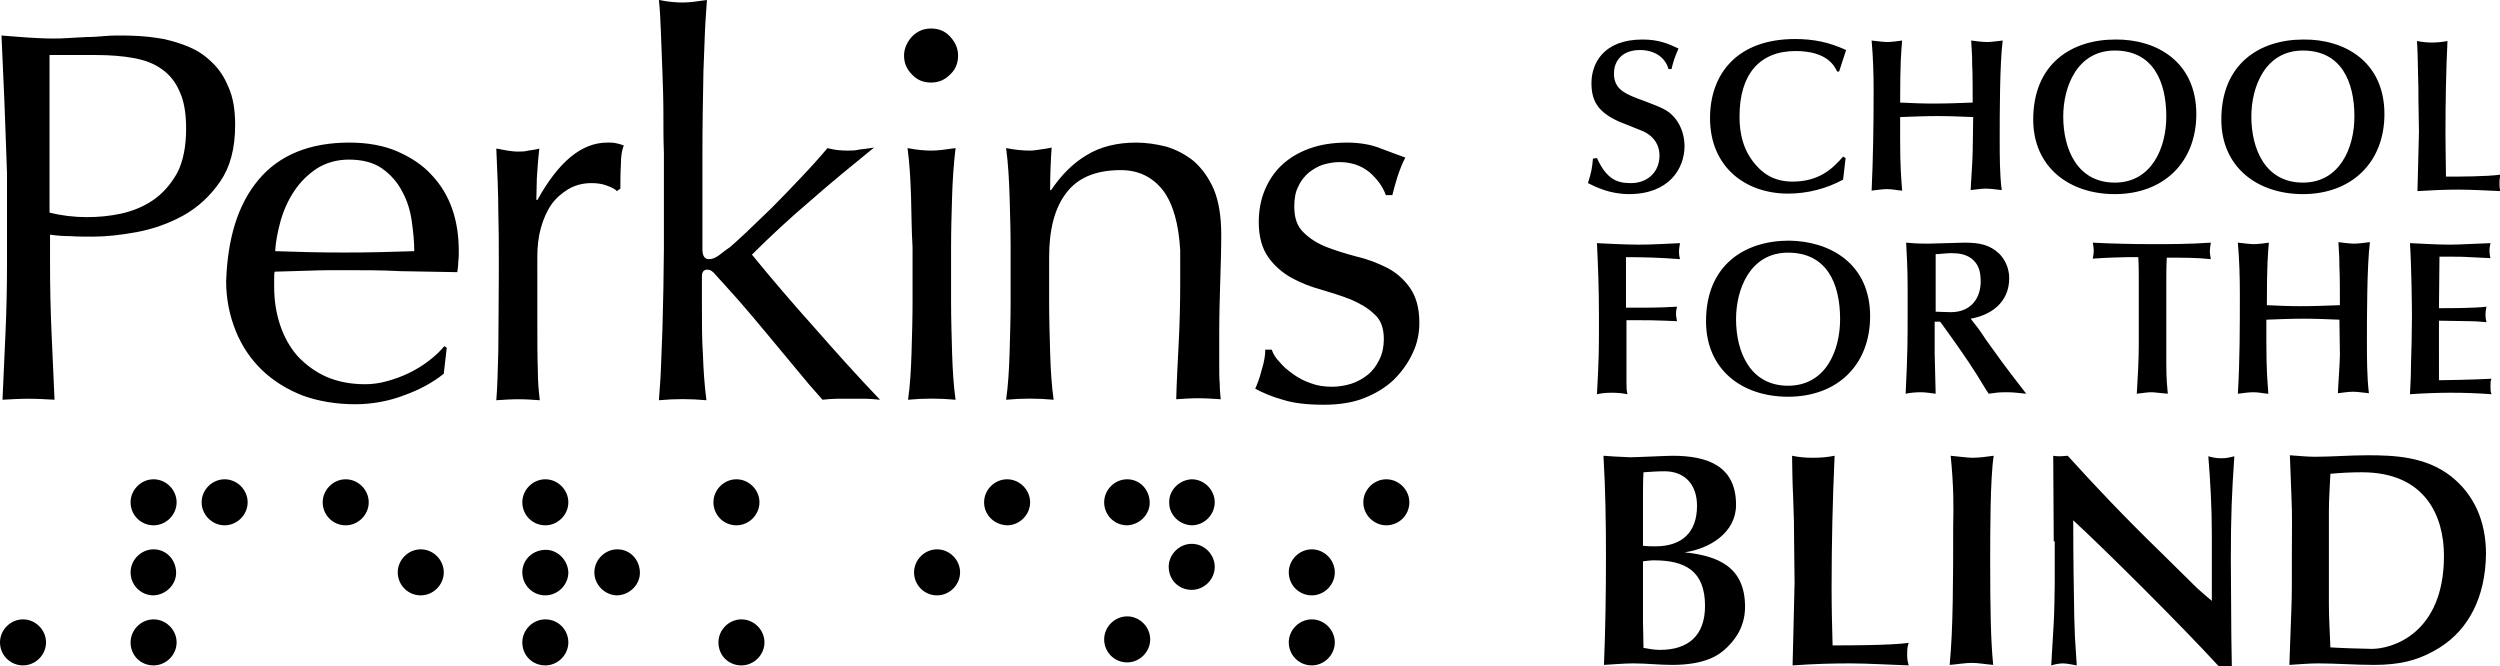
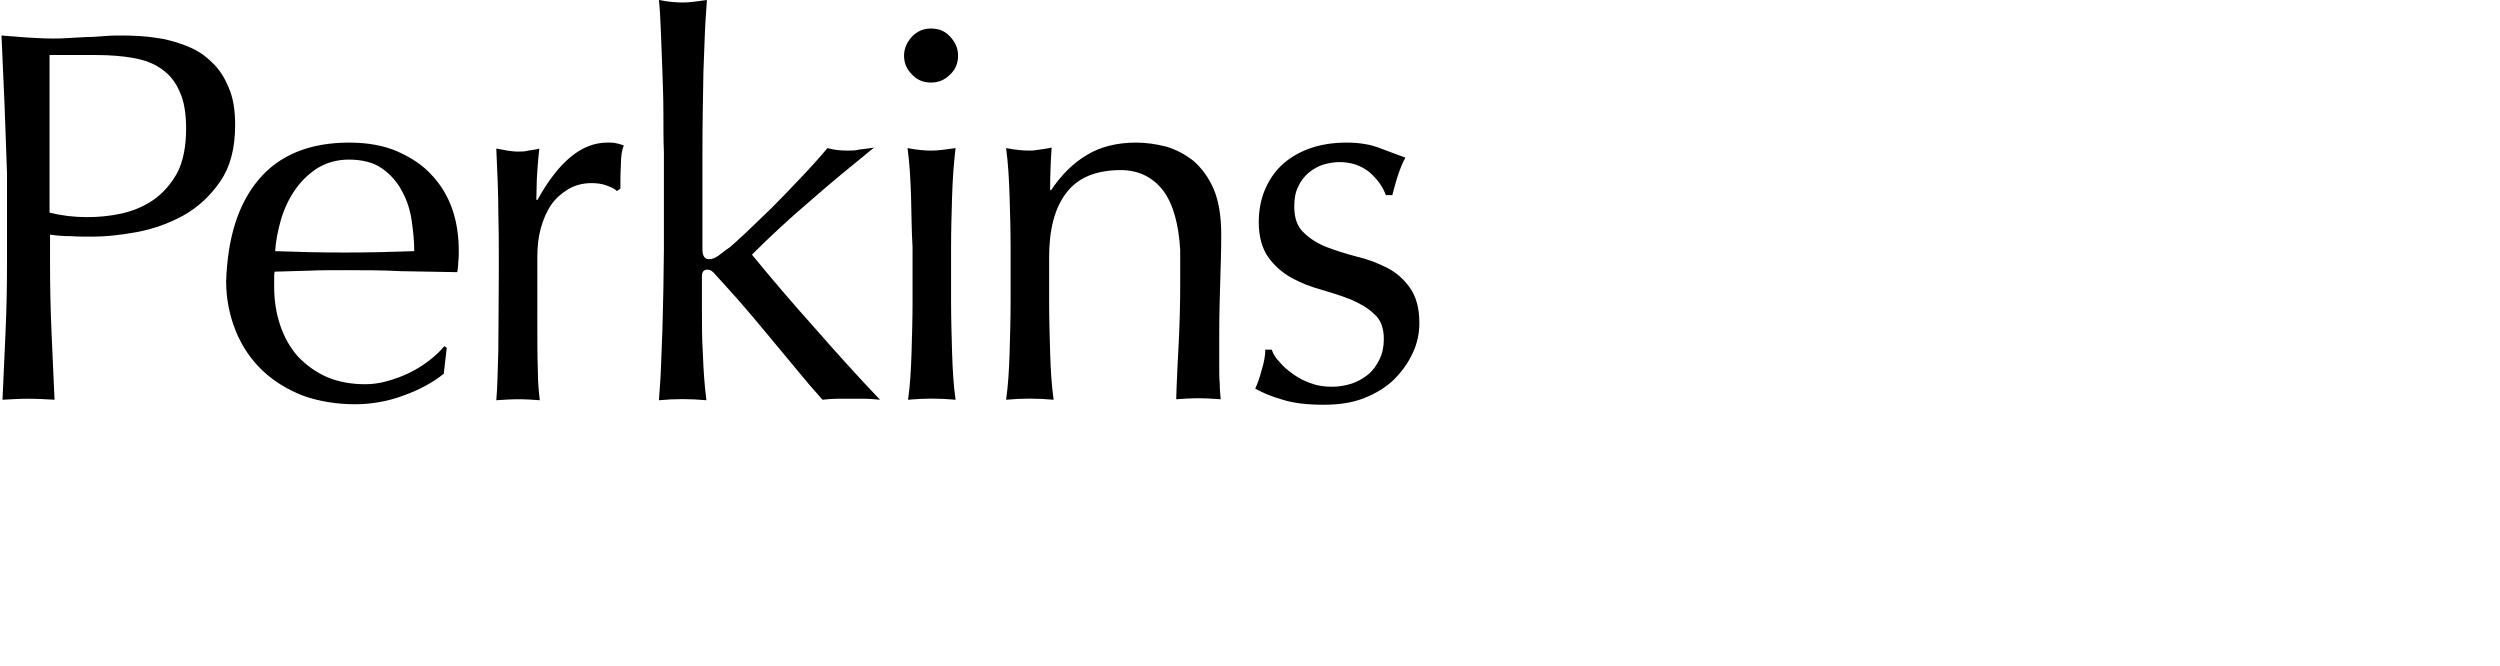
<svg xmlns="http://www.w3.org/2000/svg" viewBox="0 0 499.7 133.2" role="img" aria-labelledby="logoPerkins">
  <title id="logoPerkins">Perkins School for the Blind Logo</title>
  <g fill-rule="evenodd" clip-rule="evenodd">
    <path d="M255.8 72.4c.7.9 1.6 1.6 2.7 2.4s2.3 1.4 3.5 1.8c1.3.5 2.7.7 4.2.7 1.3 0 2.6-.2 3.9-.6 1.2-.4 2.3-1 3.3-1.8s1.7-1.8 2.3-3c.6-1.2.9-2.6.9-4.1 0-2.2-.6-3.9-1.9-5-1.2-1.2-2.8-2.1-4.6-2.9-2-.8-4-1.4-6-2-2.2-.6-4.2-1.4-6-2.4s-3.4-2.4-4.6-4.1c-1.2-1.7-1.9-4-1.9-7 0-2.3.4-4.5 1.2-6.4s1.9-3.6 3.4-5 3.3-2.5 5.5-3.3 4.7-1.2 7.5-1.2c2.6 0 4.8.4 6.6 1.1 1.8.7 3.5 1.3 5.1 1.9-.6 1.1-1.1 2.4-1.6 3.9-.5 1.6-.8 2.8-1 3.6H277c-.6-1.7-1.7-3.2-3.3-4.6-1.6-1.3-3.6-2-6-2-1.1 0-2.1.2-3.2.5-1 .3-2 .9-2.9 1.6-.8.7-1.6 1.6-2.1 2.8-.6 1.1-.8 2.5-.8 4 0 2.3.6 4 1.9 5.2 1.2 1.2 2.8 2.2 4.6 2.9 1.8.7 3.8 1.3 6 1.9 2.2.5 4.2 1.3 6 2.2s3.4 2.3 4.6 4 1.9 4 1.9 7c0 2.1-.4 4.1-1.3 6-.9 2-2.2 3.8-3.8 5.4-1.7 1.6-3.7 2.8-6 3.7-2.3.9-5 1.3-8 1.3-3.3 0-6-.3-8.2-1-2.2-.6-4-1.4-5.5-2.2.4-.9.9-2.2 1.3-3.8.5-1.6.7-2.9.7-4h1.3c.3.9.8 1.7 1.6 2.5zm-23.3-34.3c-2.1-2.7-4.9-4.1-8.5-4.1-4.9 0-8.6 1.5-10.9 4.6-2.3 3-3.4 7.3-3.4 12.8v9c0 3.2.1 6.5.2 10s.3 6.7.7 9.5c-3.2-.3-6.4-.3-9.5 0 .4-2.8.6-6 .7-9.5.1-3.5.2-6.8.2-10v-11c0-3.2-.1-6.5-.2-10s-.3-6.8-.7-9.8c2 .4 3.6.5 4.8.5.6 0 1.2-.1 1.9-.2s1.5-.2 2.4-.4c-.2 2.8-.3 5.6-.3 8.5h.2c2-3 4.4-5.4 7.1-7 2.8-1.7 6.1-2.5 9.9-2.5 2 0 4 .3 6 .8 2 .6 3.9 1.6 5.5 2.9 1.6 1.4 3 3.3 4 5.6 1 2.4 1.5 5.4 1.5 9.1 0 3-.1 6.2-.2 9.4s-.2 6.6-.2 10.2v6.9c0 1.1 0 2.2.1 3.3 0 1.1.1 2.1.2 3.1-1.5-.1-3-.2-4.5-.2s-3 .1-4.4.2c.1-3.7.3-7.4.5-11.3s.3-7.9.3-12V50c-.3-5.2-1.4-9.2-3.4-11.9zm-50.4 1.3c-.1-3.5-.3-6.8-.7-9.8 2 .4 3.6.5 4.8.5s2.8-.2 4.8-.5c-.4 3.3-.6 6.5-.7 9.8-.1 3.3-.2 6.7-.2 10v11c0 3.2.1 6.5.2 10s.3 6.7.7 9.5c-3.2-.3-6.4-.3-9.5 0 .4-2.8.6-6 .7-9.5.1-3.5.2-6.8.2-10v-11c-.2-3.2-.2-6.5-.3-10zm.2-32.1c1.1-1.1 2.3-1.6 3.8-1.6s2.8.5 3.8 1.6 1.6 2.3 1.6 3.8-.5 2.8-1.6 3.8c-1.1 1.1-2.3 1.6-3.8 1.6s-2.8-.5-3.8-1.6c-1.1-1.1-1.6-2.3-1.6-3.8 0-1.4.6-2.7 1.6-3.8zm-49.7 15.4c0-2.8-.1-5.6-.2-8.4-.1-2.6-.2-5.3-.3-7.9-.1-2.5-.2-4.6-.4-6.4 2 .4 3.6.5 4.8.5s2.8-.2 4.8-.5c-.1 1.8-.3 3.9-.4 6.4-.1 2.5-.2 5.1-.3 7.9-.1 5.4-.2 10.8-.2 16.2v19.3c0 1.3.4 2 1.3 2 .6 0 1.2-.2 1.9-.7s1.4-1.1 2.3-1.7c.6-.5 1.7-1.5 3.2-2.9 1.7-1.6 3.4-3.3 5.1-4.9 2-2 3.9-4 5.8-6 2-2.1 3.8-4.1 5.4-6 1.4.4 2.8.5 4 .5.8 0 1.6 0 2.3-.2.8-.1 1.8-.2 3-.4-4.3 3.5-8.6 7-12.8 10.7-4 3.4-7.9 7-11.6 10.7 4 4.9 8.2 9.8 12.5 14.6 4.3 4.9 8.6 9.7 13.1 14.4-1.1-.1-2.1-.2-3.2-.2h-5.4c-.9 0-1.9.1-2.9.2-1.8-2-3.6-4.1-5.3-6.2-2-2.4-3.9-4.7-5.9-7.1-1.8-2.2-3.7-4.4-5.6-6.6-1.8-2-3.3-3.7-4.6-5.1-.2-.3-.5-.5-.7-.7-.3-.2-.6-.3-.9-.3-.7 0-1.1.4-1.1 1.3v6.4c0 3.2 0 6.3.2 9.3.1 3 .3 6 .7 9.1-3.2-.3-6.4-.3-9.5 0 .1-1.6.3-3.7.4-6.2.1-2.5.2-5.1.3-7.8.1-2.8.1-5.5.2-8.4 0-2.8.1-5.4.1-7.8V30.5c-.1-2.4-.1-5-.1-7.8zm-11.3 14.4c-1-.4-2.1-.5-3.1-.5-1.7 0-3.2.4-4.6 1.2-1.3.8-2.5 1.8-3.4 3.1s-1.6 2.9-2.1 4.7-.7 3.7-.7 5.8V63c0 4.7 0 8.4.1 10.9 0 2.5.2 4.5.4 6.1-1.4-.1-2.8-.2-4.2-.2-1.6 0-3 .1-4.5.2.2-2.4.3-5.7.4-9.8 0-4.1.1-9.2.1-15.2v-3.4c0-2.8 0-5.9-.1-9.5 0-3.6-.2-7.7-.4-12.4.8.1 1.5.3 2.2.4s1.4.2 2.2.2c.6 0 1.3 0 2-.2.7-.1 1.5-.2 2.2-.4-.3 2.5-.4 4.6-.5 6 0 1.5-.1 2.9-.1 4.2l.2.1c4.2-7.6 8.8-11.5 14-11.5.6 0 1.2 0 1.6.1.5.1 1 .2 1.7.5-.4.8-.6 2.1-.6 3.9-.1 1.6-.1 3.1-.1 4.7l-.7.5c-.2-.3-.9-.7-2-1.1zm-69.6-1.2c4.1-4.9 10.2-7.4 18.1-7.4 3.7 0 7 .6 9.7 1.8 2.7 1.2 5 2.7 6.8 4.7 1.8 1.9 3.2 4.2 4.1 6.8s1.3 5.4 1.3 8.4c0 .7 0 1.4-.1 2.1 0 .7-.1 1.4-.2 2.1-3.8-.1-7.6-.1-11.3-.2-3.7-.2-7.5-.2-11.3-.2-2.3 0-4.7 0-7 .1s-4.6.1-6.9.2c-.1.4-.1.9-.1 1.6v1.4c0 2.8.4 5.3 1.2 7.7s2 4.5 3.5 6.2c1.6 1.7 3.5 3.1 5.7 4.1 2.3 1 4.9 1.5 7.8 1.5 1.4 0 2.9-.2 4.3-.6 3-.8 5.8-2.1 8.3-4 1.2-.9 2.3-1.9 3.2-3l.5.3-.6 5.2c-2.1 1.7-4.8 3.2-7.9 4.3-3.1 1.2-6.5 1.8-9.8 1.8-3.8 0-7.3-.6-10.4-1.7-3.1-1.2-5.9-2.9-8.2-5.1s-4.1-4.9-5.3-7.9-1.9-6.3-1.9-9.9c.3-8.5 2.3-15.3 6.5-20.3zm11.6-2.2c-1.8 1.2-3.3 2.7-4.5 4.5s-2.1 3.8-2.7 5.9c-.6 2.2-1 4.2-1.1 6.1 2.2.1 4.5.1 6.8.2 4.7.1 9.4.1 14 0 2.4-.1 4.7-.1 7-.2 0-1.9-.2-3.9-.5-6s-.9-4.1-1.9-5.9c-.9-1.8-2.3-3.4-4-4.6-1.7-1.2-3.9-1.8-6.7-1.8-2.3 0-4.5.6-6.4 1.8zM.9 20.8C.7 16.3.5 11.7.3 7.1c1.7.1 3.4.3 5.2.4 1.7.1 3.4.2 5.1.2.8 0 1.9 0 3.1-.1s2.4-.1 3.7-.2c1.2 0 2.4-.1 3.6-.2 1-.1 1.9-.1 2.9-.1 1.1 0 2.4 0 3.9.1 1.6.1 3.2.3 4.9.6 1.8.4 3.5.9 5.1 1.6 1.7.7 3.2 1.7 4.6 3.1 1.4 1.3 2.5 3 3.3 5 .9 2 1.3 4.5 1.3 7.5 0 4.7-1 8.4-3 11.3-2 2.9-4.5 5.2-7.4 6.8s-6.1 2.7-9.3 3.3c-3.3.6-6.2.9-8.7.9-1.6 0-3.1 0-4.5-.1-1.4 0-2.8-.1-4.1-.3v5.8c0 4.7.1 9.3.3 13.8s.4 9 .6 13.4c-1.7-.1-3.5-.2-5.2-.2s-3.5.1-5.2.2c.2-4.4.4-8.8.6-13.4.2-4.5.3-9.1.3-13.8V34.6c-.2-4.7-.3-9.3-.5-13.8zm16.5 22.6c2.2 0 4.5-.2 6.8-.7s4.5-1.4 6.4-2.7 3.5-3.1 4.8-5.4c1.2-2.3 1.8-5.3 1.8-8.9 0-3-.4-5.5-1.3-7.4-.8-1.9-2-3.4-3.6-4.5-1.5-1.1-3.4-1.8-5.6-2.2S22 11 19.3 11H9.9v31.5c2.4.6 4.9.9 7.5.9z" />
-     <path d="M30.7 105c2.5 0 4.6-2.1 4.6-4.6s-2.1-4.6-4.6-4.6-4.6 2.1-4.6 4.6c0 2.5 2 4.6 4.6 4.6m0 14c2.5-.1 4.6-2.2 4.5-4.7s-2-4.5-4.5-4.5-4.6 2.1-4.6 4.6 2 4.6 4.6 4.6m0 14c2.5 0 4.6-2.1 4.6-4.6s-2.1-4.6-4.6-4.6-4.6 2.1-4.6 4.6c0 2.6 2 4.6 4.6 4.6m14.2-28c2.5 0 4.6-2.1 4.6-4.6 0-2.5-2.1-4.6-4.6-4.6s-4.6 2.1-4.6 4.6c0 2.5 2.1 4.6 4.6 4.6m24.2 0c2.5 0 4.6-2.1 4.6-4.6 0-2.5-2.1-4.6-4.6-4.6s-4.6 2.1-4.6 4.6 2 4.6 4.6 4.6m15 14c2.5 0 4.6-2.1 4.6-4.6s-2.1-4.6-4.6-4.6-4.6 2.1-4.6 4.6 2 4.6 4.6 4.6m24.9 0c2.5 0 4.6-2.1 4.6-4.6-.1-2.5-2.2-4.6-4.7-4.5s-4.5 2-4.5 4.5 2 4.6 4.6 4.6m14.4 0c2.5-.1 4.6-2.2 4.5-4.7s-2-4.5-4.5-4.5-4.6 2.1-4.6 4.6 2.1 4.6 4.6 4.6m63.9 0c2.5 0 4.6-2.1 4.6-4.6 0-2.5-2.1-4.6-4.6-4.6s-4.6 2.1-4.6 4.6c0 2.5 2 4.6 4.6 4.6m50.9-1.1c2.5 0 4.6-2.1 4.6-4.6s-2.1-4.6-4.6-4.6c-2.5 0-4.6 2.1-4.6 4.6 0 2.6 2 4.6 4.6 4.6m24 1.1c2.5 0 4.6-2.1 4.6-4.6 0-2.5-2.1-4.6-4.6-4.6s-4.6 2.1-4.6 4.6 2 4.6 4.6 4.6M109 105c2.5 0 4.6-2.1 4.6-4.6 0-2.5-2.1-4.6-4.6-4.6-2.5 0-4.6 2.1-4.6 4.6 0 2.5 2 4.6 4.6 4.6m38.2 0c2.5 0 4.6-2.1 4.6-4.6s-2.1-4.6-4.6-4.6-4.6 2.1-4.6 4.6 2 4.6 4.6 4.6m54.1 0c2.5 0 4.6-2.1 4.6-4.6s-2.1-4.6-4.6-4.6-4.6 2.1-4.6 4.6 2 4.5 4.6 4.6m24 0c2.5-.1 4.6-2.2 4.5-4.7s-2-4.5-4.5-4.5-4.6 2.1-4.6 4.6 2 4.6 4.6 4.6m12.9 0c2.5 0 4.6-2.1 4.6-4.6 0-2.5-2.1-4.6-4.6-4.6-2.5.1-4.6 2.2-4.5 4.7 0 2.4 2 4.4 4.5 4.5m38.9 0c2.5 0 4.6-2 4.6-4.6 0-2.5-2.1-4.6-4.6-4.6s-4.6 2.1-4.6 4.6 2.1 4.6 4.6 4.6M109 133c2.5 0 4.6-2.1 4.6-4.6 0-2.5-2-4.6-4.6-4.6-2.5 0-4.6 2.1-4.6 4.6 0 2.6 2 4.6 4.6 4.6m39.2 0c2.5 0 4.6-2.1 4.6-4.6s-2.1-4.6-4.6-4.6c-2.5 0-4.6 2.1-4.6 4.6 0 2.6 2 4.6 4.6 4.6m77.1-.6c2.5 0 4.6-2.1 4.6-4.6 0-2.5-2.1-4.6-4.6-4.6s-4.6 2.1-4.6 4.6c0 2.5 2 4.6 4.6 4.6m36.9.6c2.5 0 4.6-2.1 4.6-4.6s-2.1-4.6-4.6-4.6c-2.5 0-4.6 2.1-4.6 4.6s2 4.6 4.6 4.6M4.6 133c2.5 0 4.6-2.1 4.6-4.6s-2.1-4.6-4.6-4.6c-2.5 0-4.6 2.1-4.6 4.6 0 2.6 2.1 4.6 4.6 4.6M319.2 31.6c2 4.4 4.2 5 6.8 5 3.4 0 5.7-2.3 5.7-5.5 0-3.4-2.8-4.7-3.6-5-1.2-.5-3.3-1.3-4.5-1.8-4.2-1.9-5.5-4.1-5.5-7.7 0-3.8 2.3-8.7 10.2-8.7 3.2 0 5.1.8 7.2 1.8-.9 2.1-1 2.5-1.4 4.1h-.6c-.7-2.5-3-3.8-5.7-3.8-3.5 0-5.2 2.1-5.2 4.7 0 3.2 2.2 4.1 6.1 5.5 3.4 1.3 4.7 1.8 5.9 3.2 1.8 2 2.1 4.5 2.1 5.8 0 4.5-3.1 9.6-11.1 9.6-3.8 0-6.6-1.4-8.2-2.2.7-2.3.8-2.8 1-4.9l.8-.1zm48.4-17.3h-.4c-.5-1.1-2-4.1-8.3-4.1-7.3 0-11.2 4.8-11.2 13 0 1.5 0 5.6 2.7 9.1 1.6 2.1 3.9 4 7.9 4 5.4 0 8.1-2.7 10.1-5l.5.3-.5 4.3c-3.3 1.8-7.1 2.8-11 2.8-8.5 0-15.6-5.3-15.6-15.1 0-8.8 5.4-15.8 17-15.8 3.6 0 6.7.6 10.2 2.2l-1.4 4.3zm26.8 9.1c-2.4-.1-4.7-.2-7.1-.2-2.5 0-5 .1-7.5.2v4.4c0 5.6.2 7.6.4 10.3-.7 0-1.8-.3-3-.3-1 0-2.1.2-3.1.3.3-6.6.4-13.2.4-19.9 0-3.4-.1-6.7-.4-10.1.9.1 2.4.3 3.1.3.8 0 2.4-.2 3-.3-.2 2.4-.4 4.3-.4 12.4 2.2.1 4.4.2 6.6.2 2.7 0 5.3-.1 7.9-.2 0-1.1 0-6.4-.1-7.5 0-1.4 0-1.7-.2-4.9.8.1 2.2.3 3.2.3.8 0 2.2-.2 3.1-.3-.6 4.5-.6 15.1-.6 19.6 0 3.4 0 7.2.4 10.3-1-.1-2.1-.3-3.2-.3-.9 0-2.1.2-3 .3 0-.8.4-6.1.4-7.7l.1-6.9zm28.3 13.1c7.4 0 10.3-7 10.3-13.2 0-7.1-2.7-13.2-10.3-13.2-7.5 0-10.3 7.2-10.3 13.2 0 6.5 2.8 13.2 10.3 13.2zM439 22.8c0 9.7-6.6 16-16.3 16-9.1 0-16.3-5.4-16.3-14.9 0-11.1 7.6-16 16.4-16 8.2-.1 16.2 4.4 16.2 14.9zm21.3 13.7c7.4 0 10.3-7 10.3-13.2 0-7.1-2.7-13.2-10.3-13.2-7.5 0-10.3 7.2-10.3 13.2 0 6.5 2.8 13.2 10.3 13.2zm16.3-13.7c0 9.7-6.6 16-16.3 16-9.1 0-16.3-5.4-16.3-14.9 0-11.1 7.6-16 16.4-16 8.2-.1 16.2 4.4 16.2 14.9zm6.8-2.7c0-1.9 0-2.4-.1-6.2 0-.9-.1-4.8-.2-5.7 1.1.2 1.9.3 3 .3s2-.1 3.1-.3c-.3 6.3-.4 12.5-.4 18.8 0 3.1.1 5.9.1 8.3h.8c1.3 0 7.6 0 10.1-.4-.1.5-.2.7-.2 1.8 0 .7 0 .9.2 1.5-2.2-.1-6-.3-8.3-.3-2.8 0-5.1.1-8.3.3 0-.7.3-10.8.3-11.9l-.1-6.2zM325.2 61.5h3c3.3 0 5.2-.1 7-.2-.1.4-.2.9-.2 1.4s.1.9.2 1.5l-2.4-.1c-2.4-.1-2.9-.1-7.7-.1v12.5c0 1 0 1.4.2 2.3-1-.2-1.9-.3-3.2-.3-1.2 0-2 .1-2.9.3.4-7.4.4-8.6.4-15.6 0-5.6-.2-10.4-.4-14.6 1.5.1 6.2.3 8.3.3 2.8 0 5.9-.2 8.3-.3-.1.6-.2 1.1-.2 1.7 0 .3 0 .7.2 1.5-4-.3-6.9-.4-10.8-.4v10.1h.2zm32.2 15.6c7.5 0 10.4-7 10.4-13.3 0-7.2-2.7-13.3-10.4-13.3-7.6 0-10.4 7.3-10.4 13.3 0 6.5 2.8 13.3 10.4 13.3zm16.4-13.9c0 9.8-6.6 16.1-16.4 16.1-9.2 0-16.4-5.4-16.4-15.1 0-11.2 7.7-16.1 16.6-16.1 8.2.1 16.2 4.6 16.2 15.1zm13.1-.9c.8 0 1.9.1 3 .1 4.4 0 6-3.2 6-6.1 0-1.8-.3-3.4-1.8-4.6-1.2-.9-2.6-1.1-4.1-1.1-.8 0-2.5.2-3.1.2v11.5zm8.4 3.2c.7.9 1.6 2.4 2.3 3.3 3.5 4.9 4.7 6.4 7.4 9.9-1.2-.1-2.3-.3-3.9-.3-1.7 0-2.2.1-3.6.3-.7-1-1.6-2.6-2.3-3.7-2.2-3.5-5-7.4-7.4-10.7h-1.1v6.3c0 1.3.2 7 .2 8.1-.9-.1-1.9-.3-3-.3-1 0-2.1.1-3 .3.4-8.7.4-9.6.4-18.1 0-5.8 0-6.4-.3-12.1 1 .1 2.2.2 4.4.2 1.1 0 6.3-.2 7.3-.2 2.9 0 5 .4 6.9 2.2 1.3 1.3 2 3.1 2 4.9 0 4.9-3.7 7.4-7.7 8.1l1.4 1.8zm37.7 7.2c0 3.3.2 4.8.3 6-1.3-.1-2.7-.3-3.2-.3-.8 0-1.4.1-3 .3.2-3.3.4-6.7.4-10.1V56.3c0-1.6 0-3.2-.1-4.9h-2.2c-.4 0-4.6.1-6.9.3.1-.5.2-1.1.2-1.6s-.1-1.1-.2-1.6c3.5.2 8.4.3 11.8.3 3.7 0 7.5 0 11.8-.3-.1.7-.2 1.3-.2 1.7 0 .5.1.9.2 1.6-2.6-.3-5.7-.3-8.8-.3-.1 1.6-.1 3.3-.1 4.9v16.3zm34.6-8.8c-2.4-.1-4.8-.2-7.1-.2-2.5 0-5 .1-7.5.2v4.4c0 5.7.2 7.7.4 10.4-.7 0-1.8-.3-3-.3-1.1 0-2.1.2-3.1.3.4-6.7.4-13.3.4-20 0-3.4-.1-6.8-.4-10.2.9.1 2.5.3 3.2.3.8 0 2.5-.2 3-.3-.2 2.4-.4 4.3-.4 12.5 2.2.1 4.4.2 6.6.2 2.7 0 5.3-.1 8-.2 0-1.1 0-6.5-.1-7.6 0-1.4 0-1.7-.2-5 .8.1 2.2.3 3.2.3.8 0 2.2-.2 3.1-.3-.6 4.6-.6 15.2-.6 19.8 0 3.5 0 7.2.4 10.4-1.1-.1-2.2-.3-3.2-.3-.9 0-2.1.2-3 .3 0-.8.4-6.1.4-7.8l-.1-6.9zm19.9-2.3c2.2 0 7.2 0 9.5-.3-.1.5-.2 1-.2 1.6s.1 1.2.2 1.5c-1.1-.1-2.3-.2-3.4-.2-2 0-4.1-.1-6.1-.1V76c1.1 0 6.8-.1 10.5-.3-.2.4-.2.8-.2 1.5s0 1.1.2 1.6c-2.6-.2-5.3-.3-8.1-.3-2.6 0-5.4.1-8.2.3.1-1.9.2-3.7.2-5.5.1-2.6.2-7.9.2-10 0-1.8-.1-10.3-.4-14.7 2.2.1 5.6.3 8 .3 2 0 4.9-.2 8.1-.3-.1.5-.2.9-.2 1.4 0 .7.1 1.3.2 1.6l-4.1-.2c-1.6-.1-2.1-.1-6.1-.1l-.1 10.3zm-159.1 62.8c0 1 .1 3.3.1 5.1 1.2.2 2.1.4 3.3.4 5.7 0 9-2.9 9-8.8 0-7-4-9.1-10.2-9.1-.7 0-1.4.1-2.2.2v12.2zm0-15.3c.9.1 1.7.1 2.5.1 5.3 0 8.3-2.8 8.3-8.1 0-4.1-2.3-6.9-6.5-6.9-1.4 0-2.8.1-4.2.2-.1 1.6-.1 3.3-.1 4.9v9.8zm16.8 20.3c-1.6 1.6-4.4 3.5-11 3.5-2.6 0-5.1-.3-7.7-.3-2 0-3.9.2-5.9.3.3-7.1.4-15 .4-21.6 0-6.7-.1-13.5-.5-20.2 1.5.1 2.6.2 5.3.3 1.3 0 7.3-.3 8.5-.3 6.8 0 12.7 1.9 12.7 9.8 0 5.6-5.3 8.8-10.3 9.5 6.7.7 12.1 2.9 12.1 10.9 0 4.6-2.7 7.2-3.6 8.1zm13.4-21.7c0-2.7 0-3.3-.2-8.7-.1-1.3-.2-6.8-.2-7.9 1.5.3 2.7.4 4.2.4s2.7-.1 4.3-.4c-.4 8.8-.6 17.5-.6 26.3 0 4.3.1 8.2.2 11.6h1.1c1.8 0 10.5 0 14.1-.5-.2.7-.3 1-.3 2.4 0 .9.1 1.3.3 2.1-3.1-.1-8.3-.4-11.6-.4-3.9 0-7.2.1-11.6.4 0-1 .4-15.1.4-16.6l-.1-8.7zm31.3-16.6c1.2.1 3.4.4 4.3.4 1.3 0 2.9-.2 4.3-.4-.7 4.5-.7 15.1-.7 21.2 0 9.1.1 15.7.6 20.6-1.4-.1-2.9-.4-4.3-.4-1.3 0-3 .3-4.4.4.7-7.2.7-17.3.7-27.7.1-3.9.1-8.2-.5-14.1m20.6 17.1c0-5.7-.1-11.5-.1-17.1.5.1 1 .1 1.5.1s.9-.1 1.4-.1c5.8 6.4 11.2 12.1 18.6 19.3l7.2 7.1c1.2 1.1 1.7 1.5 3 2.6v-13.5c0-5.2-.3-10.4-.7-15.4.7.2 1.5.4 2.6.4s1.8-.2 2.6-.4c-.5 7.4-.7 11.7-.7 20.6 0 3.5.1 12.3.1 15.5 0 1.3.1 4.5.1 6-.4-.1-.9-.1-1.2-.1-.4 0-.9.1-1.3.1-7.7-8.4-22.7-23.3-29.2-29.3 0 8.3.1 12.7.2 19.2.1 3.5.1 4.1.5 9.8-.7-.1-1.9-.4-2.7-.4-.9 0-1.7.2-2.4.4l.5-8.5c.1-1.6.2-6.2.2-7.9v-8.4h-.2zm55 12.7c0 2.8.2 5.7.3 8.5 1.3.1 6.8.3 8.3.3 4 0 14.4-3 14.4-18.6 0-7.9-3.7-16.7-16.4-16.7-2.1 0-4.2.1-6.3.3-.1 2.4-.3 4.9-.3 7.4v18.8zm22.2 8.5c-4.3 2.7-8.2 3.5-13.2 3.5-3.7 0-7.5-.3-11.2-.3-1.9 0-3.8.2-5.7.3l.4-11.2c.1-2.7.1-4 .1-11.3 0-3.8.1-7.6-.1-11.5-.1-2.6-.2-5.2-.3-7.9 1.6.1 3.4.3 5 .3 3.3 0 6.9-.3 10.5-.3 5.2 0 11.6.2 16.7 4.2 4.7 3.7 7 9.1 7 15.5-.1 8.7-3.5 15.1-9.2 18.7z" />
  </g>
</svg>